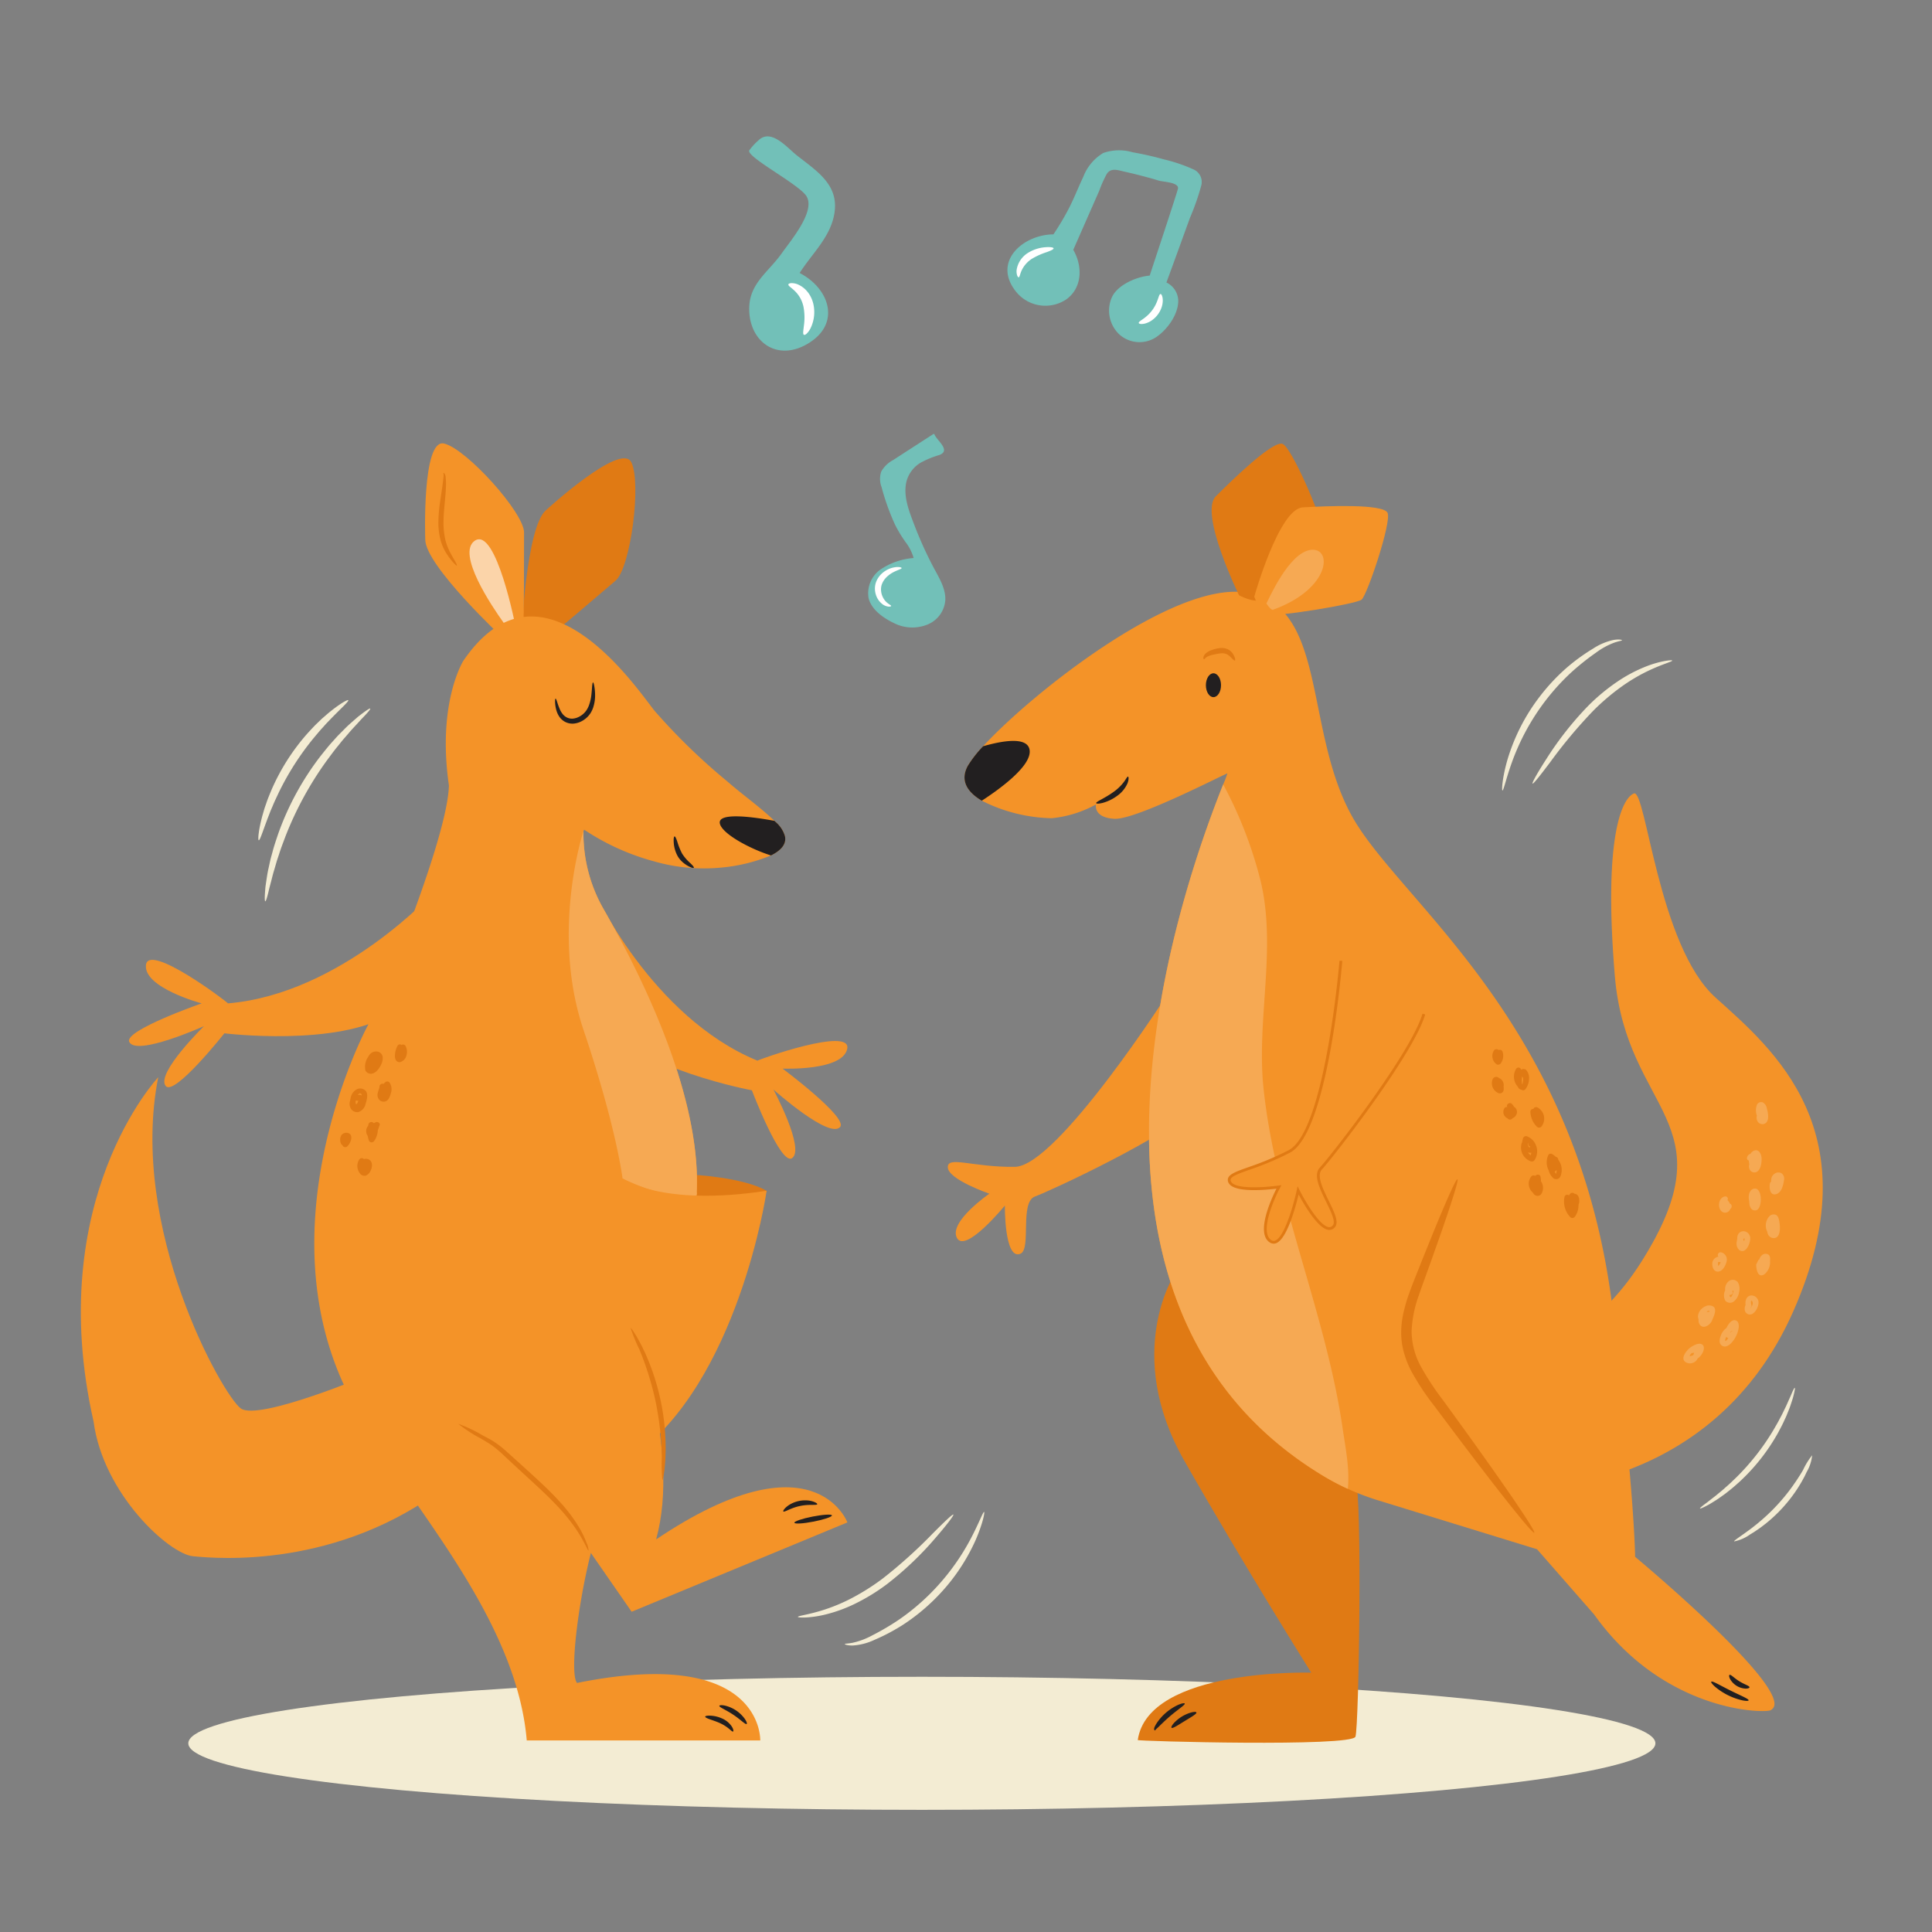
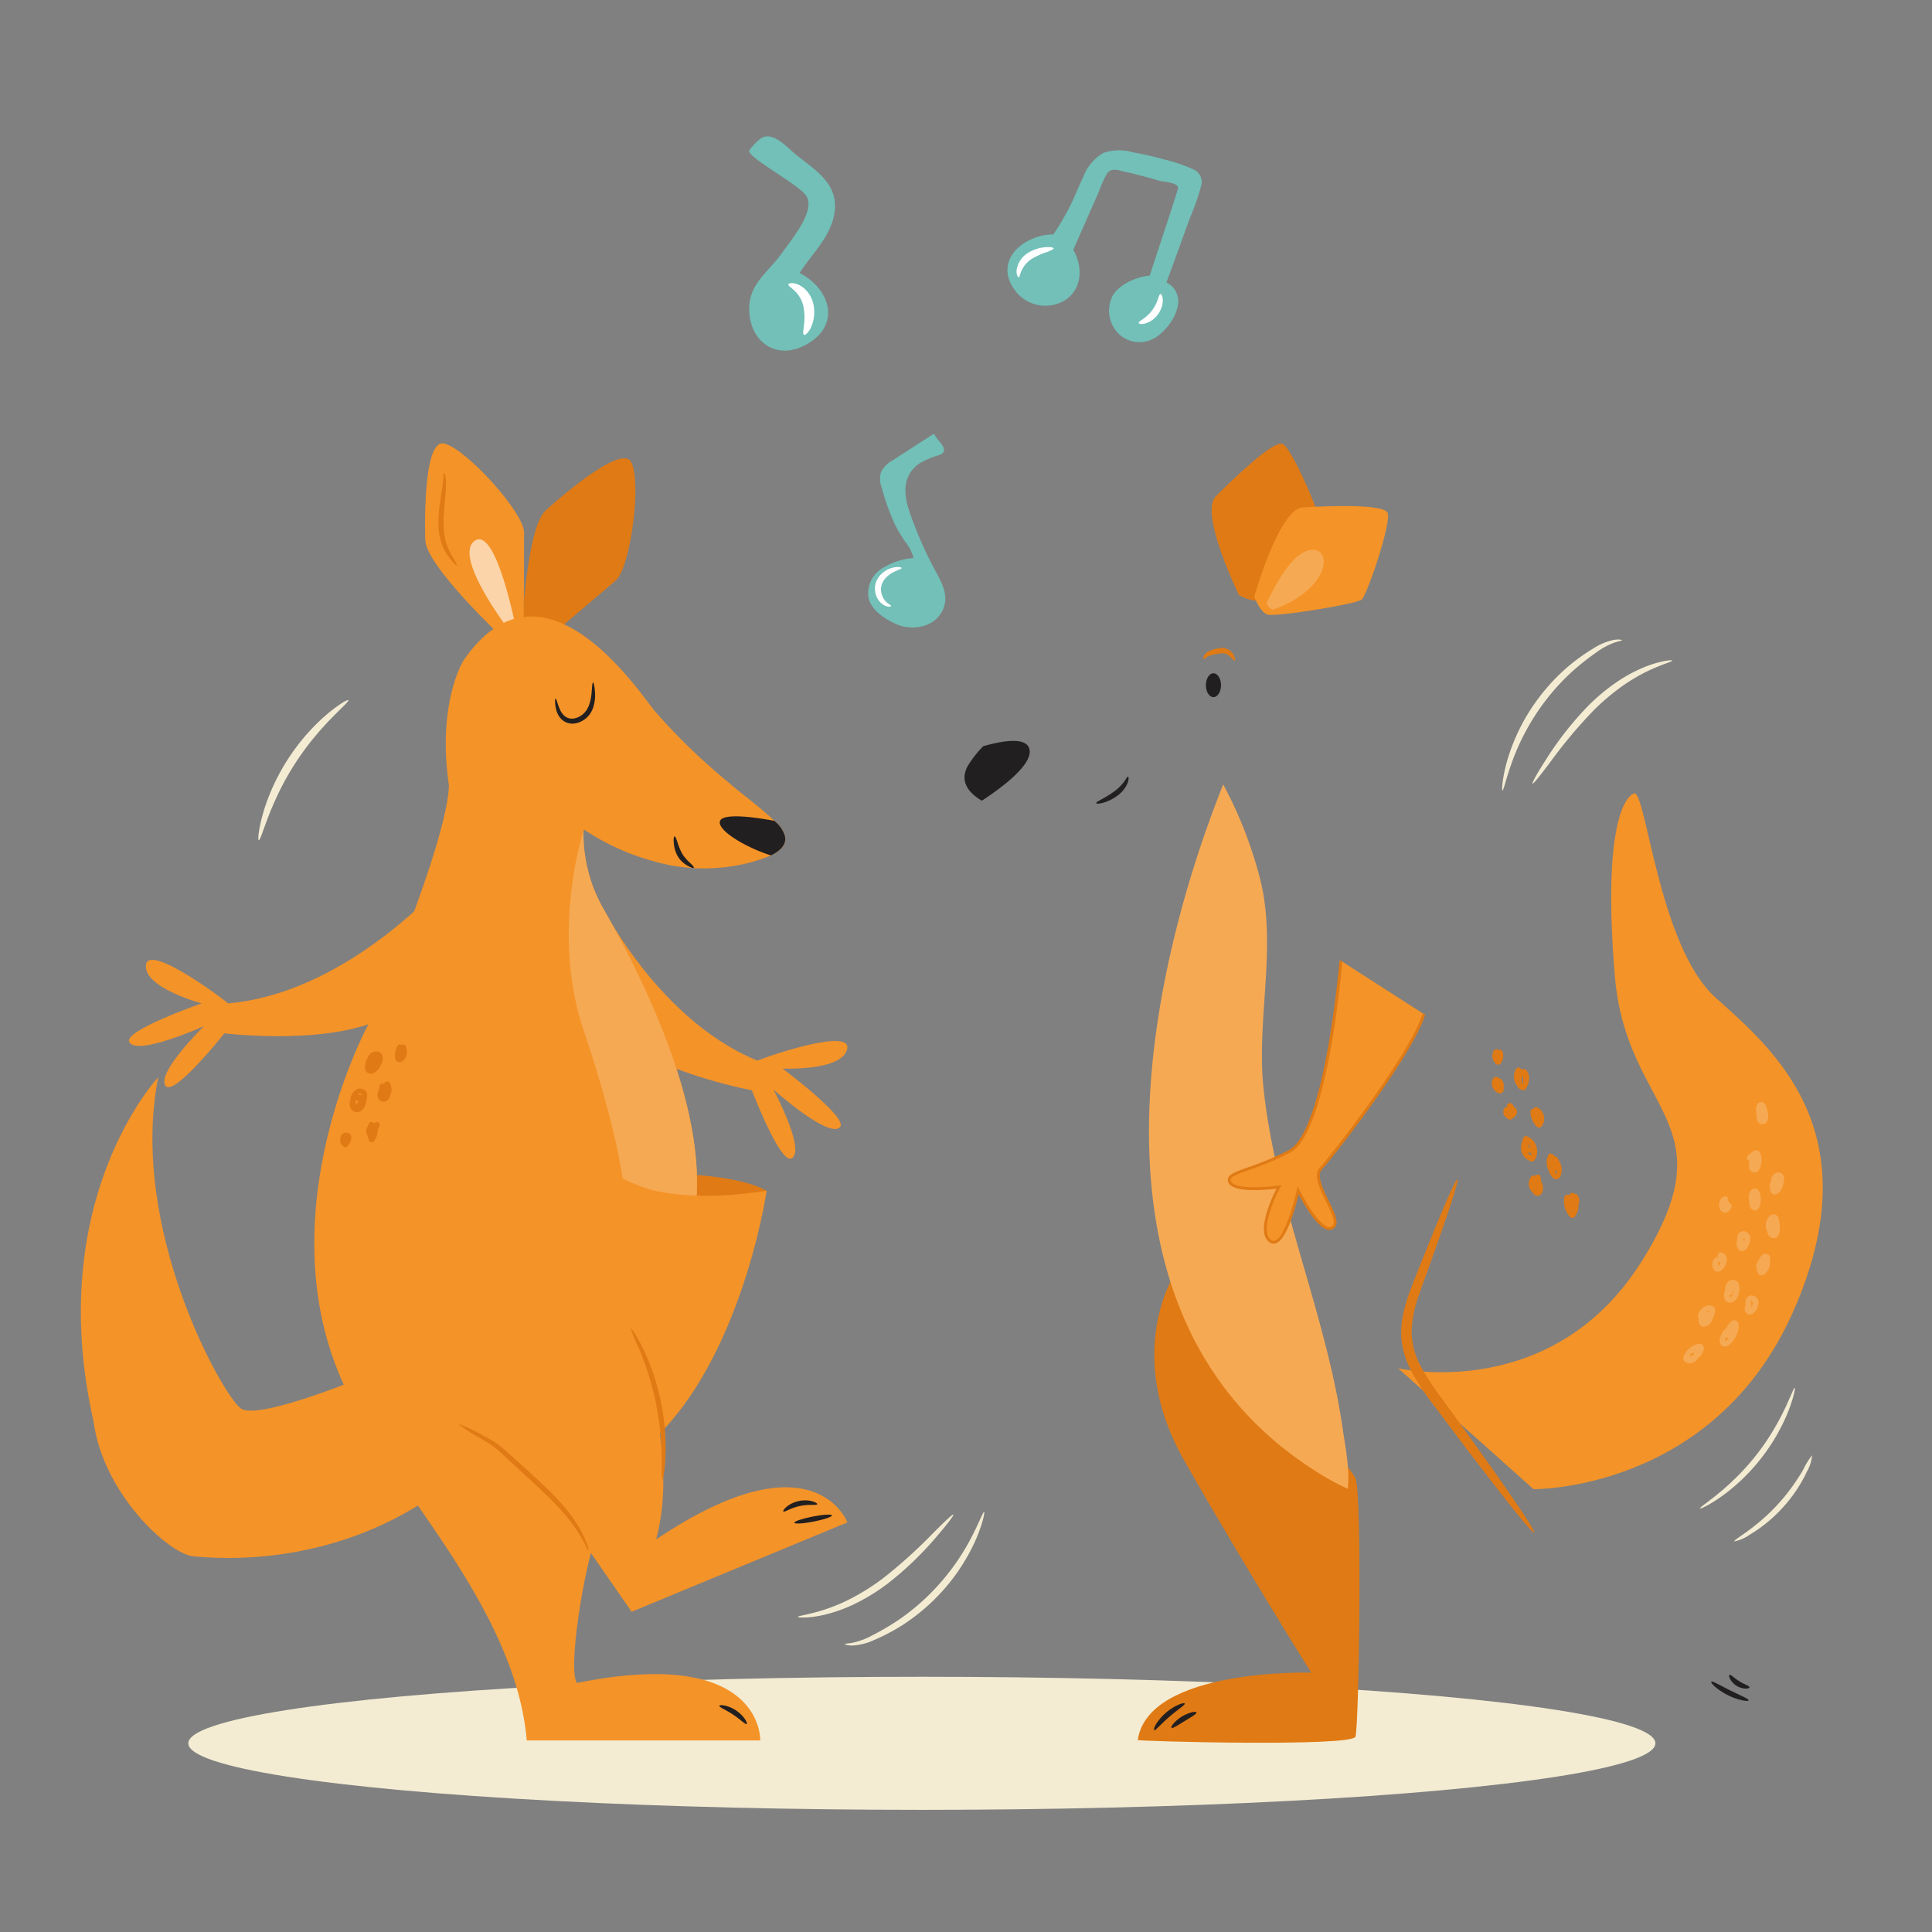
<svg xmlns="http://www.w3.org/2000/svg" width="278" height="278" viewBox="0 0 278 278">
  <rect x="0" y="0" width="278" height="278" fill="#808080" stroke="none" />
  <defs>
    <style>
      .cls-1 {
        fill: #f3ecd3;
      }

      .cls-2 {
        fill: none;
      }

      .cls-3 {
        fill: #72c0b8;
      }

      .cls-4 {
        fill: #fff;
      }

      .cls-5 {
        fill: #e07a14;
      }

      .cls-6 {
        fill: #f49328;
      }

      .cls-7 {
        fill: #fbd4a9;
      }

      .cls-8 {
        fill: #f6a953;
      }

      .cls-9 {
        fill: #221f20;
      }
    </style>
  </defs>
  <g id="Ebene_2" data-name="Ebene 2">
    <g id="Ebene_1-2" data-name="Ebene 1">
      <g>
        <ellipse class="cls-1" cx="132.648" cy="250.849" rx="105.552" ry="9.573" />
        <rect class="cls-2" width="278" height="278" />
        <g>
          <path class="cls-3" d="M136.023,86.359c.073-1.753-.976-3.343-1.758-4.833a55.102,55.102,0,0,1-2.7-5.987c-.742-1.948-1.66-4.2-1.116-6.31a4.483,4.483,0,0,1,1.973-2.622,13.52,13.52,0,0,1,2.75-1.138c1.733-.658-.417-2.123-.703-2.951a.116.116,0,0,0-.159-.065c-1.927,1.246-3.858,2.484-5.78,3.737a4.21,4.21,0,0,0-1.73,1.675,3.314,3.314,0,0,0,.059,2.249,33.374,33.374,0,0,0,1.943,5.411,18.809,18.809,0,0,0,1.49,2.462,6.953,6.953,0,0,1,1.175,2.307,9.82,9.82,0,0,0-4.869,1.722,4.198,4.198,0,0,0-1.615,4.057c.395,1.644,2.154,2.875,3.594,3.555a5.816,5.816,0,0,0,4.96.206A4.129,4.129,0,0,0,136.023,86.359Z" />
          <path class="cls-4" d="M128.225,87.198c-.007.057-.135.106-.372.09a1.772,1.772,0,0,1-.924-.391,2.71,2.71,0,0,1-.865-1.226,3.058,3.058,0,0,1-.17-.888,2.824,2.824,0,0,1,.147-.982,3.234,3.234,0,0,1,1.09-1.476,3.597,3.597,0,0,1,1.303-.635c.8-.199,1.303-.061,1.302.049.007.134-.455.231-1.085.545a4.21,4.21,0,0,0-.992.674,2.877,2.877,0,0,0-.775,1.14,2.281,2.281,0,0,0-.115.672,2.703,2.703,0,0,0,.08.654,2.612,2.612,0,0,0,.511,1.011C127.783,86.946,128.247,87.06,128.225,87.198Z" />
        </g>
        <g>
          <path class="cls-3" d="M169.541,43.264a2.975,2.975,0,0,0-1.702-2.614c1.146-3.099,2.261-6.209,3.391-9.314a34.557,34.557,0,0,0,1.596-4.546,1.971,1.971,0,0,0-.994-2.368,23.112,23.112,0,0,0-4.356-1.489,45.783,45.783,0,0,0-4.497-1.021,6.879,6.879,0,0,0-4.234.104,6.831,6.831,0,0,0-2.864,3.421c-.746,1.56-1.356,3.174-2.162,4.708a38.701,38.701,0,0,1-2.138,3.579c-4.259.016-8.755,3.799-5.507,8.084a5.413,5.413,0,0,0,7.403,1.239c2.313-1.712,2.284-4.815.959-7.101q1.355-3.08,2.709-6.161l1.029-2.34a17.5,17.5,0,0,1,1.076-2.409c.615-.958,1.661-.536,2.55-.338q1.31.291,2.608.634c.768.202,1.54.406,2.296.648.613.197,2.858.226,2.805,1.109-.021.349-3.955,12.158-4.072,12.565-1.944.166-4.758,1.384-5.499,3.248a4.726,4.726,0,0,0,1.115,5.211,4.348,4.348,0,0,0,5.375.356C167.992,47.389,169.55,45.236,169.541,43.264Z" />
          <path class="cls-4" d="M151.599,35.732c.024.142-.364.323-.973.544a10.413,10.413,0,0,0-2.182.986,4.034,4.034,0,0,0-1.449,1.678c-.24.529-.262.936-.411.962-.067.011-.153-.08-.225-.277a1.881,1.881,0,0,1-.06-.873,3.525,3.525,0,0,1,1.583-2.342,5.536,5.536,0,0,1,2.594-.84C151.156,35.523,151.576,35.596,151.599,35.732Z" />
          <path class="cls-4" d="M166.985,42.306c.13-.016.315.304.329.881a3.099,3.099,0,0,1-.153.991,3.749,3.749,0,0,1-1.459,1.944,3.099,3.099,0,0,1-.909.423c-.557.147-.917.059-.938-.071-.027-.147.257-.312.639-.586a6.571,6.571,0,0,0,.631-.508,5.299,5.299,0,0,0,1.163-1.549,6.571,6.571,0,0,0,.312-.748C166.757,42.64,166.837,42.321,166.985,42.306Z" />
        </g>
        <g>
          <g>
-             <path class="cls-1" d="M53.274,101.962c.054.064-.232.424-.791,1.017q-.212.22-.469.488-.25.274-.542.595c-.386.429-.848.893-1.31,1.451q-.356.409-.745.857c-.258.298-.506.626-.775.955-.546.65-1.074,1.389-1.646,2.152a48.854,48.854,0,0,0-5.917,10.862c-.331.894-.665,1.738-.915,2.55-.13.404-.272.79-.382,1.169q-.165.569-.316,1.09c-.218.691-.358,1.331-.509,1.888l-.206.778q-.085.361-.155.659c-.195.791-.343,1.227-.426,1.216s-.092-.468-.037-1.291c.016-.206.034-.435.053-.685.027-.249.069-.518.111-.808.09-.578.174-1.242.342-1.961q.118-.541.247-1.132c.089-.393.211-.795.323-1.214.215-.843.52-1.72.831-2.648a40.548,40.548,0,0,1,6.067-11.136c.611-.764,1.182-1.497,1.774-2.134.292-.322.563-.642.845-.93q.426-.428.818-.821c.512-.531,1.025-.962,1.462-1.351.221-.192.424-.373.619-.531l.547-.416C52.831,102.138,53.22,101.898,53.274,101.962Z" />
            <path class="cls-1" d="M50.114,100.752c.111.147-.919,1.051-2.444,2.615l-.595.617c-.206.214-.407.451-.623.687-.438.467-.869.999-1.334,1.548a39.626,39.626,0,0,0-5.023,7.859c-.302.652-.605,1.266-.845,1.86-.123.295-.254.577-.362.854q-.162.416-.31.798c-.779,2.041-1.167,3.354-1.347,3.316-.145-.028-.052-1.418.537-3.582q.117-.404.244-.845c.087-.293.2-.591.306-.903.206-.628.483-1.276.767-1.962a30.655,30.655,0,0,1,5.187-8.114c.503-.546.976-1.07,1.459-1.52.239-.228.462-.455.691-.657q.347-.301.665-.576C48.805,101.3,50.027,100.632,50.114,100.752Z" />
          </g>
          <path class="cls-1" d="M137.182,217.936c.1.091-.822,1.327-2.452,3.218a47.329,47.329,0,0,1-7.069,6.767,28.36,28.36,0,0,1-4.626,2.844,21.283,21.283,0,0,1-4.169,1.528,15.038,15.038,0,0,1-2.954.451c-.705.026-1.095-.02-1.1-.085-.014-.166,1.527-.297,3.856-1.056a25.631,25.631,0,0,0,3.947-1.673,32.734,32.734,0,0,0,4.436-2.819,70.255,70.255,0,0,0,7.154-6.445C135.96,218.909,137.075,217.839,137.182,217.936Z" />
          <g>
            <path d="M100.093,245.453c.028-.093.449-.07,1.093.123a8.973,8.973,0,0,1,4.262,2.941c.409.533.58.919.503.978-.171.131-1.237-1.064-2.836-2.156C101.527,246.231,100.031,245.659,100.093,245.453Z" />
            <path d="M103.756,244.776c.049-.087.351-.029.789.173a7.136,7.136,0,0,1,1.565,1.027,7.831,7.831,0,0,1,.742.718,3.887,3.887,0,0,1,.525.696,1.219,1.219,0,0,1,.175.609c-.006.156-.057.235-.106.237-.052.003-.101-.065-.172-.164a2.743,2.743,0,0,0-.319-.375c-.146-.148-.351-.317-.58-.518-.229-.197-.479-.413-.742-.64C104.579,245.636,103.658,244.959,103.756,244.776Z" />
            <path class="cls-5" d="M99.316,169.018c.388,0,7.625.388,10.985,2.326.905.517-13.053,4.782-13.053,4.782Z" />
            <path class="cls-6" d="M85.385,128.094s8.331,18.259,23.608,24.527c.242-.195,13.572-4.931,12.916-1.706s-9.301,2.847-9.301,2.847,9.432,7.042,8.282,8.396c-1.543,1.816-9.596-5.378-9.596-5.378s4.606,8.591,2.665,9.876c-1.64,1.085-5.77-9.771-5.77-9.771s-16.132-2.987-22.071-9.934-.864-18.445-.864-18.445Z" />
            <path class="cls-5" d="M78.555,73.419S89.323,63.542,90.832,66.502,90.735,81.711,88.573,83.557s-10.318,8.813-10.697,8.966-2.829-1.323-2.829-1.323S75.718,75.861,78.555,73.419Z" />
            <path class="cls-6" d="M61.192,77.65s-.517-14.603,2.714-13.828S75.407,73.773,75.407,76.616s0,13.569-.129,13.957-2.843,1.292-2.843,1.292S61.206,81.393,61.192,77.65Z" />
            <path class="cls-5" d="M65.74,81.381c-.041.03-.196-.098-.44-.359a9.717,9.717,0,0,1-.939-1.194,7.035,7.035,0,0,1-.96-2.087,9.99,9.99,0,0,1-.32-2.782,21.867,21.867,0,0,1,.245-2.742c.121-.823.229-1.564.32-2.187.084-.616.146-1.13.182-1.464.035-.327-.064-.481-.026-.519.017-.016.075.002.145.084a.882.882,0,0,1,.168.419,9.507,9.507,0,0,1,.051,1.523c-.02.638-.085,1.394-.165,2.223-.078.829-.169,1.732-.182,2.672a11.071,11.071,0,0,0,.241,2.606,7.899,7.899,0,0,0,.75,1.988c.287.546.555.98.723,1.292C65.703,81.165,65.781,81.351,65.74,81.381Z" />
            <path class="cls-7" d="M68.284,77.829c-2.584,1.863,2.414,9.308,4.198,11.799.368.513.599.816.599.816h1.163S71.401,75.582,68.284,77.829Z" />
            <path class="cls-6" d="M110.938,123.092a24.521,24.521,0,0,1-7.058,1.736,25.937,25.937,0,0,1-9.763-.885,34.088,34.088,0,0,1-10.052-4.551c-.038.064-.074.131-.111.199a21.916,21.916,0,0,0,2.869,11.173c3.853,6.746,14.149,25.626,13.431,40.855h.038c-.018.129-.034.256-.054.382-.002.018-.006.038-.008.056a27.442,27.442,0,0,1-.312,2.819l-.093-.024c-3.437,22.702-9.179,37.268-12.141,41.465-3.103,4.394-6.203,24.038-4.652,25.847,26.879-5.429,26.362,8.27,26.362,8.27H75.796c-1.551-18.35-18.093-35.151-23.779-46.441-15.767-25.503.859-56.342.859-56.342,2.241-4.654,11.547-27.225,11.72-34.636C62.872,101.126,66.663,95.096,66.663,95.096c11.374-16.714,25.157,4.31,27.569,7.237a88.949,88.949,0,0,0,10.431,10.115c2.235,1.954,4.63,3.616,6.773,5.664.064.058.127.121.189.179a4.26,4.26,0,0,1,1.318,2.006C113.218,121.508,112.303,122.416,110.938,123.092Z" />
            <path class="cls-8" d="M100.292,171.619c-.018.129-.034.256-.054.382-4.495.763-10.66-2.431-10.66-2.431s-.859-7.274-5.624-21.402c-4.761-14.129,0-28.577,0-28.577a21.916,21.916,0,0,0,2.869,11.173c3.853,6.746,14.149,25.626,13.431,40.855Z" />
            <path class="cls-6" d="M89.579,169.571s5.472,4.099,20.721,1.773c0,.388-4.148,27.566-19.262,38.273Z" />
            <path class="cls-6" d="M62.7,128.094s-13.44,14.905-29.896,16.283c-.172-.258-11.459-8.788-11.803-5.514s8.012,5.514,8.012,5.514-11.114,3.877-10.425,5.514c.925,2.196,10.769-2.24,10.769-2.24s-6.979,6.806-5.514,8.616c1.237,1.528,8.443-7.582,8.443-7.582s16.283,2.007,24.037-2.83,6.375-17.33,6.375-17.33Z" />
            <path class="cls-9" d="M85.33,98.198c.05-.003.111.155.169.448a7.272,7.272,0,0,1,.128,1.26,5.512,5.512,0,0,1-.277,1.912,4.234,4.234,0,0,1-.227.531c-.043.089-.101.177-.153.267-.056.088-.12.17-.182.256a3.424,3.424,0,0,1-.983.844,3.046,3.046,0,0,1-1.252.403,2.283,2.283,0,0,1-1.24-.249,2.329,2.329,0,0,1-.837-.754,3.237,3.237,0,0,1-.398-.845,4.858,4.858,0,0,1-.208-1.268c-.007-.3.02-.467.069-.475.051-.008.121.146.214.425a11.465,11.465,0,0,0,.413,1.133,3.159,3.159,0,0,0,.402.666,1.818,1.818,0,0,0,.648.509,1.676,1.676,0,0,0,.872.137,2.49,2.49,0,0,0,.949-.323,2.918,2.918,0,0,0,.788-.658c.049-.067.103-.129.148-.196.042-.07.089-.132.128-.205a3.998,3.998,0,0,0,.212-.438,6.246,6.246,0,0,0,.392-1.695c.056-.507.075-.93.106-1.223C85.242,98.366,85.279,98.201,85.33,98.198Z" />
            <path class="cls-6" d="M91.039,191.074s6.99,17.338,3.372,30.434c22.758-15.3,27.522-2.446,27.522-2.446L90.889,231.918l-7.653-11.036c-4.103-5.65-9.917-12.14-17.262-16.023Z" />
            <path class="cls-6" d="M22.769,155.006s-16.542,17.583-9.305,49.543c1.378,10.421,10.856,19.044,14.302,19.381s20.85,1.895,36.53-10.166c-.345-.862-11.028-16.025-11.028-16.025s-16.025,6.759-18.61,4.93S18.461,176.718,22.769,155.006Z" />
            <path class="cls-1" d="M141.612,217.558c.11.03-.185,1.662-1.254,4.108a27.999,27.999,0,0,1-5.938,8.512,28.585,28.585,0,0,1-4.471,3.605,28.054,28.054,0,0,1-4.142,2.189,8.609,8.609,0,0,1-3.087.803c-.769.015-1.172-.149-1.16-.207.01-.078.419-.053,1.119-.185A10.615,10.615,0,0,0,125.509,235.318a35.745,35.745,0,0,0,3.92-2.313,32.378,32.378,0,0,0,4.278-3.55,32.973,32.973,0,0,0,6.004-8.102C140.918,219.048,141.455,217.507,141.612,217.558Z" />
            <path class="cls-9" d="M97.06,120.356c.102-.017.238.278.396.748a9.598,9.598,0,0,0,.689,1.711,6.29,6.29,0,0,0,1.178,1.377c.356.341.57.587.511.673-.057.082-.366-.005-.82-.253a4.447,4.447,0,0,1-.758-.527,3.506,3.506,0,0,1-.75-.902,4.645,4.645,0,0,1-.562-1.979C96.913,120.692,96.961,120.373,97.06,120.356Z" />
            <path class="cls-9" d="M110.939,123.091c-3.068-.959-7.066-3.135-7.359-4.603-.339-1.69,5.094-.889,7.855-.375.065.057.127.119.189.178a4.256,4.256,0,0,1,1.318,2.006C113.218,121.509,112.303,122.416,110.939,123.091Z" />
            <path class="cls-5" d="M84.688,223.117c-.12.046-.606-1.376-1.968-3.331A26.901,26.901,0,0,0,80.059,216.566c-1.082-1.148-2.356-2.335-3.709-3.576-1.354-1.241-2.64-2.432-3.802-3.52a16.499,16.499,0,0,0-1.688-1.434c-.56-.397-1.13-.722-1.647-1.032a20.53,20.53,0,0,1-3.277-2.13,20.53,20.53,0,0,1,3.531,1.674c.532.28,1.126.582,1.738.982a15.525,15.525,0,0,1,1.801,1.438c1.188,1.063,2.486,2.236,3.842,3.479,1.356,1.244,2.633,2.461,3.709,3.657a22.955,22.955,0,0,1,2.599,3.397,14.056,14.056,0,0,1,1.277,2.588A2.681,2.681,0,0,1,84.688,223.117Z" />
            <path class="cls-5" d="M95.305,212.975a23.421,23.421,0,0,1-.076-3.323l-.02-.8c-.007-.278-.031-.567-.045-.866-.023-.599-.089-1.236-.146-1.907-.142-1.339-.352-2.804-.664-4.325-.322-1.519-.716-2.946-1.12-4.23-.216-.637-.41-1.248-.628-1.806-.106-.28-.2-.554-.305-.812q-.158-.387-.302-.741a23.422,23.422,0,0,1-1.258-3.076c.044-.025.238.231.551.718l.257.408c.09.151.181.319.281.499.196.361.429.768.646,1.238q.167.351.351.734c.12.256.229.529.349.809.247.558.466,1.171.704,1.814a33.596,33.596,0,0,1,1.817,8.713c.039.685.083,1.334.08,1.944.001.305.011.599.003.881l-.028.812c-.011.517-.062.984-.097,1.393-.02.204-.036.395-.058.569l-.072.476C95.43,212.668,95.355,212.98,95.305,212.975Z" />
            <g>
-               <path class="cls-9" d="M105.483,249.151c-.095.048-.281-.145-.589-.397a5.86,5.86,0,0,0-1.299-.81c-.55-.25-1.093-.417-1.491-.563-.398-.144-.648-.27-.632-.372.015-.099.29-.157.732-.14a4.646,4.646,0,0,1,1.698.405,3.265,3.265,0,0,1,1.385,1.138C105.542,248.808,105.57,249.11,105.483,249.151Z" />
              <path class="cls-9" d="M107.439,248.069c-.174.121-.89-.651-1.943-1.341-1.043-.705-2.032-1.066-1.987-1.274.022-.096.313-.129.762-.041a4.911,4.911,0,0,1,2.911,1.937C107.438,247.731,107.519,248.012,107.439,248.069Z" />
            </g>
            <g>
              <path class="cls-9" d="M117.595,216.447c-.067.203-1.182-.036-2.494.259-1.318.266-2.239.938-2.383.78-.065-.071.089-.349.472-.673a3.711,3.711,0,0,1,.738-.476,4.399,4.399,0,0,1,2.094-.446,3.712,3.712,0,0,1,.868.134C117.371,216.164,117.625,216.356,117.595,216.447Z" />
              <path class="cls-9" d="M119.709,218.054c.039.2-1.138.599-2.63.891s-2.733.367-2.772.167,1.138-.599,2.63-.891S119.67,217.854,119.709,218.054Z" />
            </g>
            <g>
              <path class="cls-5" d="M54.553,151.388a1.157,1.157,0,0,0-1.388.393,2.663,2.663,0,0,0-.24.375.358.358,0,0,0-.029.047,2.497,2.497,0,0,0-.311,1.857.921.921,0,0,0,1.327.268C54.696,153.899,55.701,151.936,54.553,151.388Z" />
              <path class="cls-5" d="M52.661,157.015a1.093,1.093,0,0,0-1.238-.313,1.721,1.721,0,0,0-.963,1.28,2.957,2.957,0,0,0-.075.373,1.391,1.391,0,0,0,.032,1.028,1.061,1.061,0,0,0,1.165.631,1.549,1.549,0,0,0,1.02-1.165C52.77,158.338,53.006,157.499,52.661,157.015Zm-1.149,1.497c-.027.08-.126.34-.213.357-.171.033-.131-.307-.118-.429.014-.035.028-.069.044-.103a.528.528,0,0,0,.326.035A.867.867,0,0,1,51.512,158.512Zm.43-1.139a.33.33,0,0,1,.108.262.67.67,0,0,0-.567-.062C51.606,157.372,51.763,157.251,51.942,157.373Z" />
              <path class="cls-5" d="M56.071,155.794a.434.434,0,0,0-.632-.073,2.488,2.488,0,0,0-.255.247.427.427,0,0,0-.574.33c-.046.591-.466,1.057-.212,1.665a.854.854,0,0,0,1.038.526c.481-.151.664-.675.784-1.115A1.795,1.795,0,0,0,56.071,155.794Z" />
              <path class="cls-5" d="M58.348,150.482a.431.431,0,0,0-.577-.117.373.373,0,0,0-.568.104,3.223,3.223,0,0,0-.375,1.603c.028.433.296.843.787.751a1.34,1.34,0,0,0,.876-.982A1.838,1.838,0,0,0,58.348,150.482Z" />
              <path class="cls-5" d="M54.132,161.46a1.411,1.411,0,0,0-.341.169.434.434,0,0,0-.747.078q-.049.152-.085.306a.8.8,0,0,0-.152.232,1.18,1.18,0,0,0,.103,1.198,3.73,3.73,0,0,0,.172.67.424.424,0,0,0,.736.087,2.73,2.73,0,0,0,.542-1.544c.092-.251.175-.506.267-.749C54.733,161.628,54.382,161.374,54.132,161.46Z" />
              <path class="cls-5" d="M50.023,163.015a.896.896,0,0,0-.92.355,1.362,1.362,0,0,0-.042,1.172.341.341,0,0,0,.216.231c.017.038.032.077.052.115a.43.43,0,0,0,.632.073C50.444,164.538,50.977,163.252,50.023,163.015Z" />
-               <path class="cls-5" d="M52.739,166.743a.814.814,0,0,0-.379.042.43.43,0,0,0-.659.039,1.745,1.745,0,0,0,.044,1.961.821.821,0,0,0,.901.373,1.369,1.369,0,0,0,.721-.797C53.675,167.724,53.583,166.85,52.739,166.743Z" />
            </g>
          </g>
        </g>
        <g>
          <g>
            <path class="cls-1" d="M244.617,217.058c-.03-.05.209-.265.664-.609l.38-.282.443-.347c.316-.251.688-.517,1.072-.848l.613-.504c.213-.175.421-.373.645-.568.452-.385.902-.833,1.385-1.292a34.157,34.157,0,0,0,5.342-6.801c.332-.578.661-1.121.927-1.652.137-.263.279-.513.399-.761q.18-.373.345-.715c.231-.451.401-.876.57-1.243l.232-.512.184-.436c.227-.523.379-.806.435-.789s.009.333-.124.894l-.116.466c-.047.169-.108.349-.17.544-.129.388-.264.836-.464,1.312q-.144.359-.302.752c-.107.261-.238.523-.364.8-.246.556-.559,1.125-.881,1.729a28.351,28.351,0,0,1-5.477,6.973c-.51.456-.989.895-1.471,1.265-.239.188-.463.377-.691.543q-.344.246-.659.471c-.415.307-.818.544-1.165.761-.175.107-.336.208-.488.294l-.425.223C244.943,216.988,244.647,217.108,244.617,217.058Z" />
            <path class="cls-1" d="M249.531,221.8c-.059-.115.756-.618,1.989-1.519l.482-.356c.167-.124.333-.264.509-.401.357-.271.715-.588,1.099-.912a27.705,27.705,0,0,0,4.376-4.835c.284-.414.564-.803.799-1.184.119-.189.242-.368.349-.547l.307-.515a10.498,10.498,0,0,1,1.314-2.13,5.967,5.967,0,0,1-.787,2.408l-.266.555c-.094.192-.206.384-.316.587-.215.409-.481.824-.757,1.264a21.434,21.434,0,0,1-4.519,4.992c-.41.318-.797.624-1.182.879-.191.129-.371.26-.553.373l-.525.32A5.968,5.968,0,0,1,249.531,221.8Z" />
          </g>
          <path class="cls-1" d="M220.524,112.75c-.112-.077.629-1.429,1.979-3.529a47.33,47.33,0,0,1,6.055-7.687,28.36,28.36,0,0,1,4.184-3.462,21.283,21.283,0,0,1,3.915-2.095,15.04,15.04,0,0,1,2.862-.859c.695-.124,1.087-.133,1.101-.069.037.162-1.47.508-3.671,1.584a25.629,25.629,0,0,0-3.675,2.208,32.736,32.736,0,0,0-3.999,3.411,70.258,70.258,0,0,0-6.184,7.381C221.598,111.616,220.643,112.832,220.524,112.75Z" />
          <path class="cls-1" d="M216.19,113.743c-.113-.014-.049-1.671.668-4.243a27.999,27.999,0,0,1,4.691-9.257,28.585,28.585,0,0,1,3.924-4.193,28.054,28.054,0,0,1,3.796-2.745,8.609,8.609,0,0,1,2.945-1.226c.759-.123,1.181-.016,1.178.043.001.079-.408.111-1.082.34a10.614,10.614,0,0,0-2.654,1.447,35.746,35.746,0,0,0-3.559,2.838,32.378,32.378,0,0,0-3.741,4.113,32.972,32.972,0,0,0-4.814,8.861C216.668,112.17,216.352,113.771,216.19,113.743Z" />
          <path class="cls-5" d="M169.078,183.227s-7.538,11.39,1.34,26.968,18.258,30.485,18.258,30.485-23.453-.691-24.96,9.694c-.335.168,30.823,1.026,31.325-.482s1.005-34.673,0-37.185S169.078,183.227,169.078,183.227Z" />
-           <path class="cls-6" d="M168.241,142.691s-16.099,25.136-22.207,25.21-9.743-1.647-9.648.096,5.975,3.767,5.975,3.767-5.883,4.044-4.669,6.359,6.9-4.652,6.9-4.652-.09,7.906,2.236,6.933c1.617-.677-.152-7.418,2.103-8.239s19.301-8.744,23.332-13.031Z" />
-           <path class="cls-6" d="M193.939,214.229a35.857,35.857,0,0,0,4.364,1.661l22.866,7.035,8.208,9.379c10.384,14.573,25.459,14.238,25.459,13.736,4.188-2.261-19.557-22.027-19.557-22.027s-.04-8.46-3.055-34.085c-4.523-42.208-30.316-59.632-37.519-72.195s-3.518-30.819-15.578-32.494c-10.467-1.455-30.653,14.507-37.663,22.14a16.648,16.648,0,0,0-2.203,2.817c-1.178,2.148-.033,3.809,2.01,5.018a23.219,23.219,0,0,0,10.05,2.52,16.416,16.416,0,0,0,6.382-1.98s-.435,1.897,2.663,2.065c3.1.166,15.829-6.45,16.248-6.533a15.65,15.65,0,0,1-.613,1.603c-4.296,10.831-28.515,73.707,14.487,99.528a34.163,34.163,0,0,0,3.45,1.812Z" />
          <path class="cls-5" d="M178.291,85.657s-5.779-11.809-3.35-14.238,8.291-8.124,9.631-7.538,5.695,10.804,5.528,11.809-7.621,10.218-8.71,10.636S178.291,85.657,178.291,85.657Z" />
          <path class="cls-6" d="M180.478,85.862s3.548-12.659,6.977-12.855,11.595-.543,12.205.786-2.942,11.853-3.736,12.492-12.489,2.552-13.58,2.14S180.478,85.862,180.478,85.862Z" />
          <path class="cls-8" d="M182.224,86.83c.301-.492,3.185-7.286,6.368-7.705s2.931,5.611-5.444,8.626C182.813,87.751,182.224,86.83,182.224,86.83Z" />
          <path class="cls-6" d="M201.186,196.886s22.088,5.117,34.97-15.286-2.147-21.333-3.798-41.204,1-25.504,2.745-26.221,3.496,21.939,11.749,29.366,22.619,19.306,11.172,45.188-37.36,25.553-37.36,25.553Z" />
          <g>
            <path class="cls-9" d="M170.473,245.125c.09.199-1.025.871-2.209,1.906-.596.514-1.103,1.018-1.481,1.383-.094.092-.18.175-.259.245-.076.067-.132.118-.173.161-.084.078-.109.159-.161.172-.025.005-.058-.01-.086-.056a.356.356,0,0,1-.03-.226,1.024,1.024,0,0,1,.106-.305c.05-.098.108-.208.179-.327a7.427,7.427,0,0,1,3.215-2.781C170.084,245.083,170.43,245.033,170.473,245.125Z" />
            <path class="cls-9" d="M172.154,246.411c.069.205-.748.654-1.702,1.245-.959.583-1.729,1.109-1.88.955-.071-.075.035-.312.293-.617a5.394,5.394,0,0,1,2.607-1.6C171.86,246.301,172.119,246.313,172.154,246.411Z" />
          </g>
          <path class="cls-5" d="M220.767,220.544c-.17.125-2.246-2.368-5.465-6.5-1.61-2.066-3.505-4.542-5.59-7.305-1.039-1.385-2.129-2.838-3.259-4.345a37.768,37.768,0,0,1-3.297-4.943,13.896,13.896,0,0,1-1.159-2.893,10.658,10.658,0,0,1-.375-3.052,13.814,13.814,0,0,1,.392-2.895,24.642,24.642,0,0,1,.793-2.618c.297-.829.611-1.62.912-2.382q.454-1.143.881-2.217c.577-1.427,1.114-2.757,1.605-3.971,1.985-4.847,3.312-7.808,3.509-7.733s-.772,3.171-2.498,8.116c-.437,1.234-.916,2.586-1.431,4.037q-.392,1.086-.81,2.244c-.28.772-.568,1.558-.837,2.365a16.935,16.935,0,0,0-1.018,5.077,10.74,10.74,0,0,0,1.392,5.211,39.206,39.206,0,0,0,3.148,4.763c1.105,1.525,2.172,2.996,3.188,4.398,2.023,2.809,3.829,5.352,5.327,7.5C219.169,217.699,220.937,220.419,220.767,220.544Z" />
          <path class="cls-9" d="M251.611,244.668c-.028.099-.383.105-.932-.009a9.287,9.287,0,0,1-3.875-1.933c-.421-.37-.631-.657-.568-.739.135-.171,1.275.529,2.732,1.25C250.422,243.968,251.666,244.457,251.611,244.668Z" />
          <path class="cls-9" d="M251.739,242.789c-.005.101-.216.194-.567.19a2.724,2.724,0,0,1-2.226-1.38c-.16-.313-.171-.543-.082-.592.193-.1.676.469,1.421.918C251.019,242.392,251.743,242.572,251.739,242.789Z" />
          <path class="cls-9" d="M141.272,115.213c-2.043-1.209-3.188-2.869-2.01-5.018a16.646,16.646,0,0,1,2.203-2.817c2.631-.756,6.301-1.442,6.676.472C148.596,110.19,143.553,113.74,141.272,115.213Z" />
          <ellipse class="cls-9" cx="174.606" cy="98.597" rx="1.089" ry="1.717" />
          <path class="cls-5" d="M177.697,95.04c-.095.059-.32-.189-.651-.519a1.925,1.925,0,0,0-.601-.42,1.809,1.809,0,0,0-.861-.081c-.333.035-.691.118-.997.181a3.616,3.616,0,0,0-.749.234,1.379,1.379,0,0,0-.405.277c-.087.088-.142.158-.198.148-.047-.007-.097-.097-.074-.269a1.04,1.04,0,0,1,.371-.603,2.589,2.589,0,0,1,.861-.466,5.354,5.354,0,0,1,1.113-.264,2.127,2.127,0,0,1,1.249.208,1.92,1.92,0,0,1,.721.723C177.74,94.67,177.781,94.989,177.697,95.04Z" />
          <path class="cls-8" d="M193.939,214.229a34.158,34.158,0,0,1-3.45-1.812C147.488,186.596,171.706,123.72,176.003,112.889l.008-.013a60.348,60.348,0,0,1,5.319,13.638c2.457,9.816-.58,20.16.487,30.15,1.791,16.761,8.995,32.313,11.399,49.004C193.57,208.121,194.246,211.397,193.939,214.229Z" />
          <path class="cls-6" d="M192.947,138.252s-2.01,24.573-7.412,27.425-9.422,2.977-8.543,4.484,7.035.628,7.035.628-3.392,6.281-1.256,7.789,4.02-7.286,4.02-7.286,3.525,7.078,5.151,5.151c1.131-1.34-3.518-6.533-1.884-8.291s13.191-16.583,14.824-22.236Z" />
          <path class="cls-5" d="M183.273,178.952a1.065,1.065,0,0,1-.618-.21c-1.979-1.397.325-6.335,1.016-7.703-1.455.18-6.034.627-6.853-.777a.849.849,0,0,1-.104-.74c.226-.617,1.259-.984,2.969-1.592a41.611,41.611,0,0,0,5.757-2.432c5.243-2.768,7.285-27.019,7.305-27.263l.401.033c-.083,1.008-2.082,24.716-7.518,27.586a41.934,41.934,0,0,1-5.81,2.455c-1.489.529-2.566.911-2.727,1.352a.443.443,0,0,0,.074.399c.665,1.14,5.158.77,6.833.53l.395-.056-.189.351c-.92,1.704-2.949,6.377-1.317,7.529a.602.602,0,0,0,.608.092c1.382-.54,2.706-5.421,3.099-7.257l.12-.561.256.514c.716,1.438,2.872,5.204,4.23,5.367a.625.625,0,0,0,.587-.256c.434-.514-.271-1.957-.953-3.352-.936-1.914-1.903-3.893-.925-4.947,1.631-1.757,13.152-16.528,14.778-22.155l.386.112c-1.642,5.684-13.23,20.55-14.87,22.317-.791.851.156,2.788.991,4.497.806,1.649,1.502,3.073.899,3.787a1.033,1.033,0,0,1-.942.396c-1.536-.184-3.578-3.762-4.289-5.097-.389,1.631-1.647,6.394-3.223,7.01A1.01,1.01,0,0,1,183.273,178.952Z" />
          <path class="cls-9" d="M162.315,111.748c.096.016.142.406-.084.979a4.342,4.342,0,0,1-1.483,1.793,6.344,6.344,0,0,1-2.051,1.001c-.566.15-.936.142-.963.043-.058-.212,1.239-.69,2.56-1.66a6.605,6.605,0,0,0,1.461-1.435C162.062,112.044,162.205,111.725,162.315,111.748Z" />
          <g>
            <path class="cls-8" d="M255.509,174.794a.869.869,0,0,0-.876.181,1.97,1.97,0,0,0-.332,2.266,1.071,1.071,0,0,0,.129.428.93.93,0,0,0,.868.486c.966-.098.857-1.649.743-2.312C255.975,175.467,255.902,174.968,255.509,174.794Z" />
            <path class="cls-8" d="M252.292,171.067c-.665.219-.756,1.124-.6,1.741.006.578.134,1.227.667,1.346.889.198,1.028-1.115,1.01-1.703C253.353,171.881,253.103,170.799,252.292,171.067Z" />
            <path class="cls-8" d="M256.353,168.827a.945.945,0,0,0-.95.022,1.141,1.141,0,0,0-.532,1.169.392.392,0,0,0-.186.256c-.134.608-.017,1.831.901,1.553.775-.234,1.018-1.284,1.11-1.977A.959.959,0,0,0,256.353,168.827Z" />
            <path class="cls-8" d="M252.359,165.586a1.037,1.037,0,0,0-.467.423.752.752,0,0,0-.513.575.328.328,0,0,0,.273.4,2.42,2.42,0,0,0,.061.546,1.037,1.037,0,0,0,.094.829.765.765,0,0,0,.803.328c.754-.185.894-1.38.869-2.016C253.457,166.08,253.088,165.264,252.359,165.586Z" />
            <path class="cls-8" d="M251.293,177.27a.893.893,0,0,0-1.114.217,1.168,1.168,0,0,0-.197.796,1.716,1.716,0,0,0-.066.322,1.319,1.319,0,0,0,.325,1.249c.922.667,1.55-.819,1.599-1.503A1.049,1.049,0,0,0,251.293,177.27Zm-.302,1.278a.482.482,0,0,0-.116-.008c.096-.006.028.022.017-.065-.006-.048-.037-.102-.047-.151l-.007-.038a.17.17,0,0,1,.043-.031.466.466,0,0,0,.135-.097A.885.885,0,0,1,250.991,178.548Z" />
            <path class="cls-8" d="M254.448,180.519a.764.764,0,0,0-.883.067,1.3,1.3,0,0,0-.418.64,1.171,1.171,0,0,0-.143.102,50.447,50.447,0,0,1-.302.628c.003.639.21,1.998,1.16,1.419a2.198,2.198,0,0,0,.834-1.858C254.712,181.179,254.767,180.739,254.448,180.519Z" />
            <path class="cls-8" d="M250.044,184.476a.957.957,0,0,0-1.239-.165,1.502,1.502,0,0,0-.568,1.373c-.008.017-.019.033-.027.051a1.626,1.626,0,0,0,.042,1.415.905.905,0,0,0,1.206.142,2.066,2.066,0,0,0,.774-1.342A1.875,1.875,0,0,0,250.044,184.476Zm-1.128,2.073a.418.418,0,0,1-.041-.223.854.854,0,0,0,.089.006.367.367,0,0,0,.285-.597.208.208,0,0,1,.021-.002.441.441,0,0,0,.178-.032c-.009.077-.019.138-.025.168C249.39,186.031,249.128,186.917,248.915,186.549Z" />
            <path class="cls-8" d="M251.916,186.411c-.671.12-.816.788-.744,1.366a1.223,1.223,0,0,0-.085.858.758.758,0,0,0,.736.515c.668-.039,1.164-1.01,1.212-1.604A1.025,1.025,0,0,0,251.916,186.411Zm.3,1.101a1.391,1.391,0,0,1-.294.704c-.01.017-.024.031-.035.048.007-.029.013-.06.018-.092a.314.314,0,0,0,.116-.324c-.02-.097-.145-.623-.011-.68C252.126,187.118,252.215,187.435,252.216,187.512Z" />
            <path class="cls-8" d="M248.918,173.194a2.323,2.323,0,0,0-.287-.449.387.387,0,0,0-.061-.057.349.349,0,0,0-.379-.524c-.897.159-1.088,1.531-.491,2.12a.774.774,0,0,0,1.197-.172.924.924,0,0,0,.067-.13.52.52,0,0,0,.205-.496A.346.346,0,0,0,248.918,173.194Z" />
            <path class="cls-8" d="M247.646,180.2a.389.389,0,0,0-.377.628,1.019,1.019,0,0,0-.879.921c-.056.562.224,1.346.923,1.215.598-.112.968-.844,1.112-1.374A1.068,1.068,0,0,0,247.646,180.2Zm-.285,1.838a.939.939,0,0,1-.094.122.206.206,0,0,0-.018-.029.809.809,0,0,1-.036-.168c-.01-.075-.03-.425.108-.378a.404.404,0,0,0,.27-.002A2.107,2.107,0,0,1,247.361,182.038Z" />
            <path class="cls-8" d="M253.648,158.622a.674.674,0,0,0-.857.401,2.288,2.288,0,0,0,.009,1.518,1.056,1.056,0,0,0,.165.912.833.833,0,0,0,.567.3.475.475,0,0,0,.222-.011.755.755,0,0,0,.12-.036c.809-.316.543-1.583.362-2.21A1.2,1.2,0,0,0,253.648,158.622Z" />
            <path class="cls-8" d="M249.645,189.966c-.567-.075-1.006.681-1.226,1.124a2.256,2.256,0,0,0-.82,1.12c-.185.491-.317,1.2.272,1.472.591.274,1.168-.299,1.495-.721a4.082,4.082,0,0,0,.807-1.834C250.242,190.695,250.203,190.04,249.645,189.966Zm-.713,1.943a.935.935,0,0,1,.102-.312l.014-.005a.455.455,0,0,0,.212-.119c-.011.038-.021.076-.034.114A.343.343,0,0,0,248.932,191.908Zm-.671,1.034c-.083-.091.051-.41.134-.592a.695.695,0,0,0,.279.199l.019.005C248.514,192.798,248.324,193.012,248.26,192.942Z" />
            <path class="cls-8" d="M246.603,188.051a1.181,1.181,0,0,0-1.27-.048.365.365,0,0,0-.197.106,1.676,1.676,0,0,0-.796,1.149,1.05,1.05,0,0,0,.072.586c-.001.015-.004.029-.005.043-.04.538.269,1.098.879,1.026a1.571,1.571,0,0,0,1.113-1.04C246.607,189.414,247.042,188.486,246.603,188.051Zm-.635.587a.32.32,0,0,1-.022.134.525.525,0,0,0-.36.044c.03-.05.061-.1.094-.148.024-.009.046-.02.071-.027C245.832,188.62,245.953,188.591,245.969,188.638Z" />
            <path class="cls-8" d="M244.842,193.414c-.469-.215-1.163.184-1.54.435-.634.421-1.768,1.845-.489,2.276a1.224,1.224,0,0,0,1.469-.651,2.243,2.243,0,0,0,.744-.892C245.197,194.206,245.31,193.629,244.842,193.414Zm-1.39,1.269a.425.425,0,0,0,.326-.078,2.886,2.886,0,0,1-.122.38,1.394,1.394,0,0,1-.519.158C243.131,195.003,243.27,194.836,243.452,194.683Z" />
          </g>
          <path class="cls-5" d="M227.159,172.254a.651.651,0,0,0-.583-.475.446.446,0,0,0-.683.041,1.767,1.767,0,0,0-.127.19.4.4,0,0,0-.643.185,3.291,3.291,0,0,0,.835,2.952.446.446,0,0,0,.655-.076,2.786,2.786,0,0,0,.52-1.701A1.596,1.596,0,0,0,227.159,172.254Z" />
          <path class="cls-5" d="M224.224,166.874a1.35,1.35,0,0,0-.037-.162.344.344,0,0,0-.3-.235,2.628,2.628,0,0,0-.575-.428.383.383,0,0,0-.537.196,2.459,2.459,0,0,0,.064,2.152,2.279,2.279,0,0,0,.592,1.055.664.664,0,0,0,1.125-.235A2.43,2.43,0,0,0,224.224,166.874Zm-.281,1.87c-.076.19.029.289-.144.02-.036-.056-.069-.114-.099-.174a.746.746,0,0,0,.279-.254A1.076,1.076,0,0,1,223.943,168.744Z" />
          <path class="cls-5" d="M221.73,169.969a2.662,2.662,0,0,0-.068-.672c-.083-.355-.57-.338-.749-.094-.011-.005-.021-.012-.032-.017a.455.455,0,0,0-.571.135,1.677,1.677,0,0,0,.194,2.233.407.407,0,0,0,.033.025,1.667,1.667,0,0,0,.202.267.666.666,0,0,0,1.104-.148A1.703,1.703,0,0,0,221.73,169.969Z" />
          <path class="cls-5" d="M220.981,164.721a.769.769,0,0,0-.057-.119,2.195,2.195,0,0,0-1.145-1.072.439.439,0,0,0-.613.224,3.422,3.422,0,0,0-.138.597.382.382,0,0,0-.05.092,2.091,2.091,0,0,0,1.346,2.677.44.44,0,0,0,.471-.172A2.289,2.289,0,0,0,220.981,164.721Zm-1.108,1.104a1.025,1.025,0,0,0,.471.034,1.545,1.545,0,0,1-.094.386A1.24,1.24,0,0,1,219.873,165.825Zm.321-.855c.015.003-.051.325-.28-.042a.682.682,0,0,1-.076-.446c.026.024.05.049.073.074A.322.322,0,0,0,220.193,164.97Z" />
          <path class="cls-5" d="M221.24,159.358a.436.436,0,0,0-.608.214.375.375,0,0,0-.416.359.389.389,0,0,0,.013.23,3.105,3.105,0,0,0,.941,1.985.449.449,0,0,0,.655-.076A1.824,1.824,0,0,0,221.24,159.358Z" />
          <path class="cls-5" d="M217.851,159.261a1.524,1.524,0,0,0-.304-.421c-.326-.318-.894.1-.65.46a.414.414,0,0,0-.426.167.994.994,0,0,0,.344,1.395.935.935,0,0,0,.095.047l.003.005a.444.444,0,0,0,.655.076c.027-.027.051-.056.075-.085a1.063,1.063,0,0,0,.595-.633A.846.846,0,0,0,217.851,159.261Z" />
          <path class="cls-5" d="M219.572,153.929a.625.625,0,0,0-.697.001.392.392,0,0,0-.699-.161,2.167,2.167,0,0,0,.229,2.608.722.722,0,0,0,.308.359.598.598,0,0,0,.221.067c.02.011.038.024.058.035a.405.405,0,0,0,.511-.121,2.492,2.492,0,0,0,.511-1.479A1.683,1.683,0,0,0,219.572,153.929Zm-.5,2.1-.003.005c-.142-.047-.085-1.002-.055-1.118l.002-.004C219.358,155.105,219.048,155.949,219.073,156.028Z" />
          <path class="cls-5" d="M215.972,155.275a.53.53,0,0,0-.173-.098.563.563,0,0,0-.108-.054.575.575,0,0,0-.256-.15.561.561,0,0,0-.663.339,1.541,1.541,0,0,0,.779,1.949.549.549,0,0,0,.811-.419,2.073,2.073,0,0,0-.005-.495A1.135,1.135,0,0,0,215.972,155.275Z" />
          <path class="cls-5" d="M216.208,151.328a.408.408,0,0,0-.565-.231.45.45,0,0,0-.671.051,1.471,1.471,0,0,0,.312,1.947.451.451,0,0,0,.655-.076A1.861,1.861,0,0,0,216.208,151.328Z" />
        </g>
        <g>
          <path class="cls-3" d="M107.812,44.156c-.182,4.994,4.092,8.165,8.775,5.078,4.389-2.893,2.684-7.779-1.524-9.951,1.82-2.865,4.537-5.238,5.027-8.756.565-4.051-2.677-5.982-5.482-8.211-1.371-1.089-3.68-3.909-5.501-2.094a8.639,8.639,0,0,0-1.287,1.407c-.513.926,7.188,4.891,8.231,6.614,1.303,2.154-2.189,6.269-3.572,8.217C110.568,39.146,107.937,40.718,107.812,44.156Z" />
          <path class="cls-4" d="M113.441,40.934c-.033.21.408.434.903.913a4.579,4.579,0,0,1,.737.922,4.165,4.165,0,0,1,.302.609,4.869,4.869,0,0,1,.221.709,8.263,8.263,0,0,1,.073,2.754c-.082.734-.184,1.225-.005,1.332.087.05.236-.007.419-.179a2.905,2.905,0,0,0,.583-.852,5.303,5.303,0,0,0,.365-3.386,4.606,4.606,0,0,0-.339-.968,4.083,4.083,0,0,0-.521-.816,3.634,3.634,0,0,0-1.269-.999,2.299,2.299,0,0,0-1.053-.233.764.764,0,0,0-.3.067A.187.187,0,0,0,113.441,40.934Z" />
        </g>
      </g>
    </g>
  </g>
</svg>